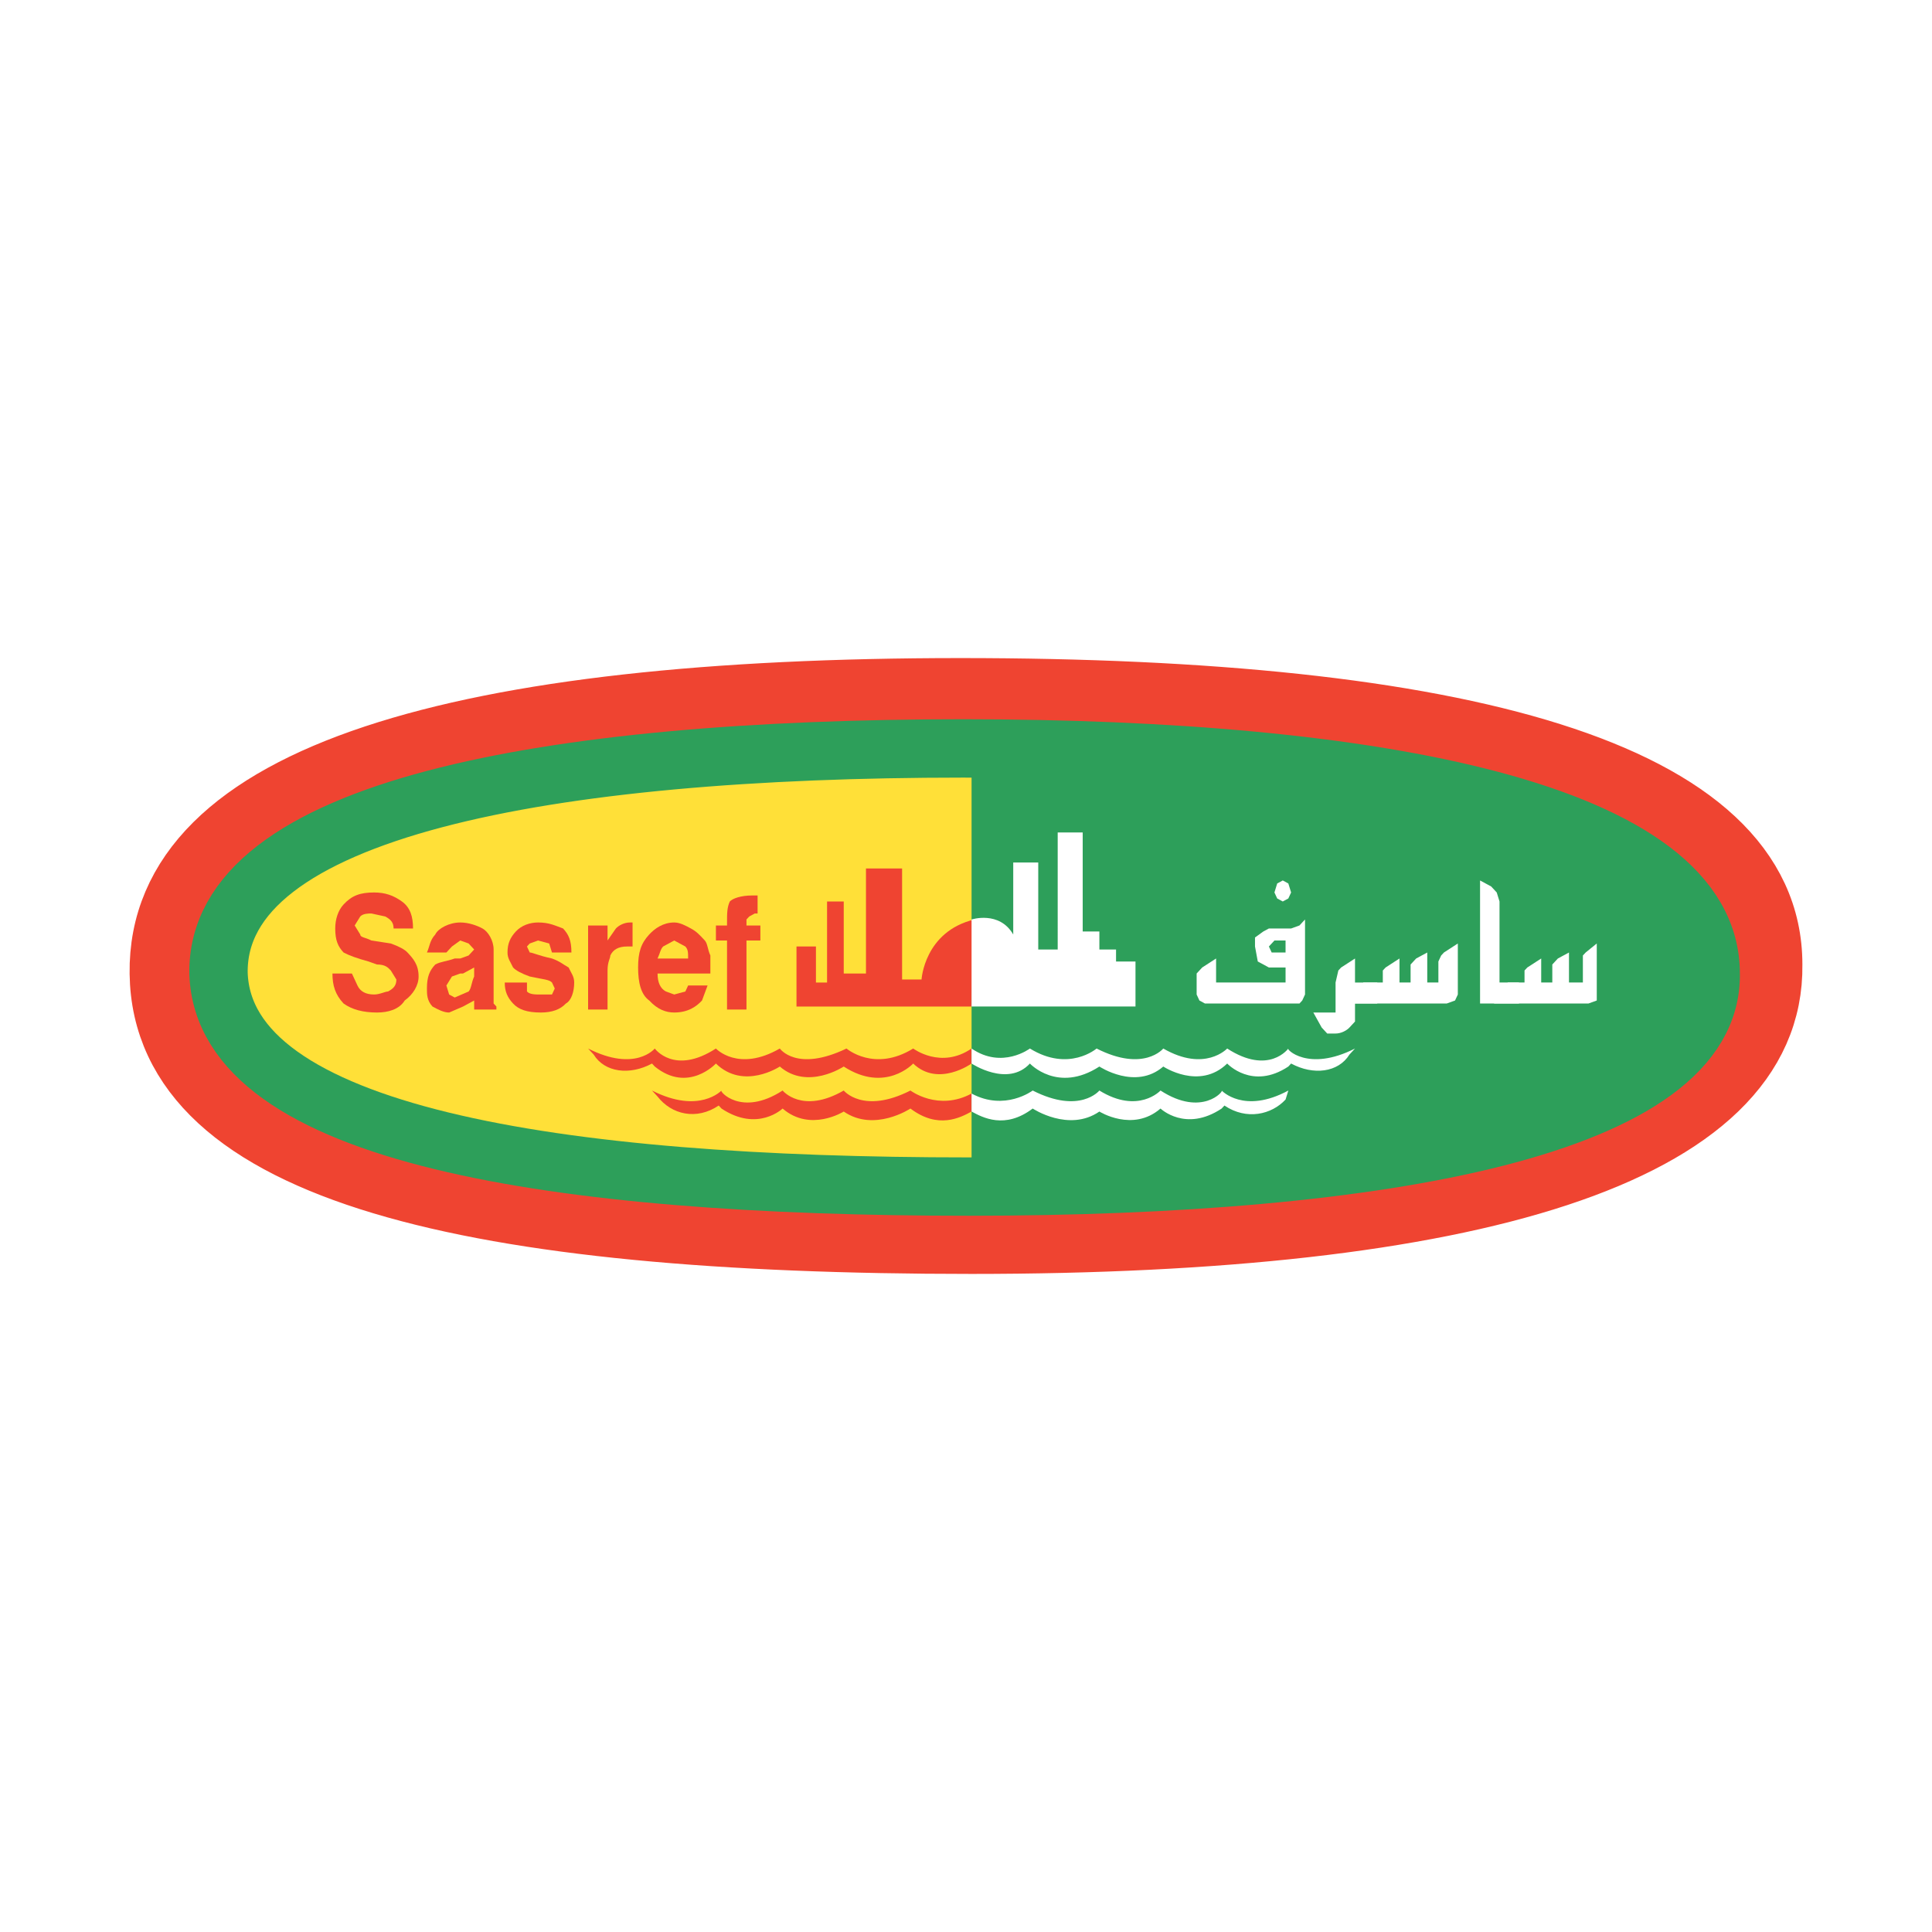
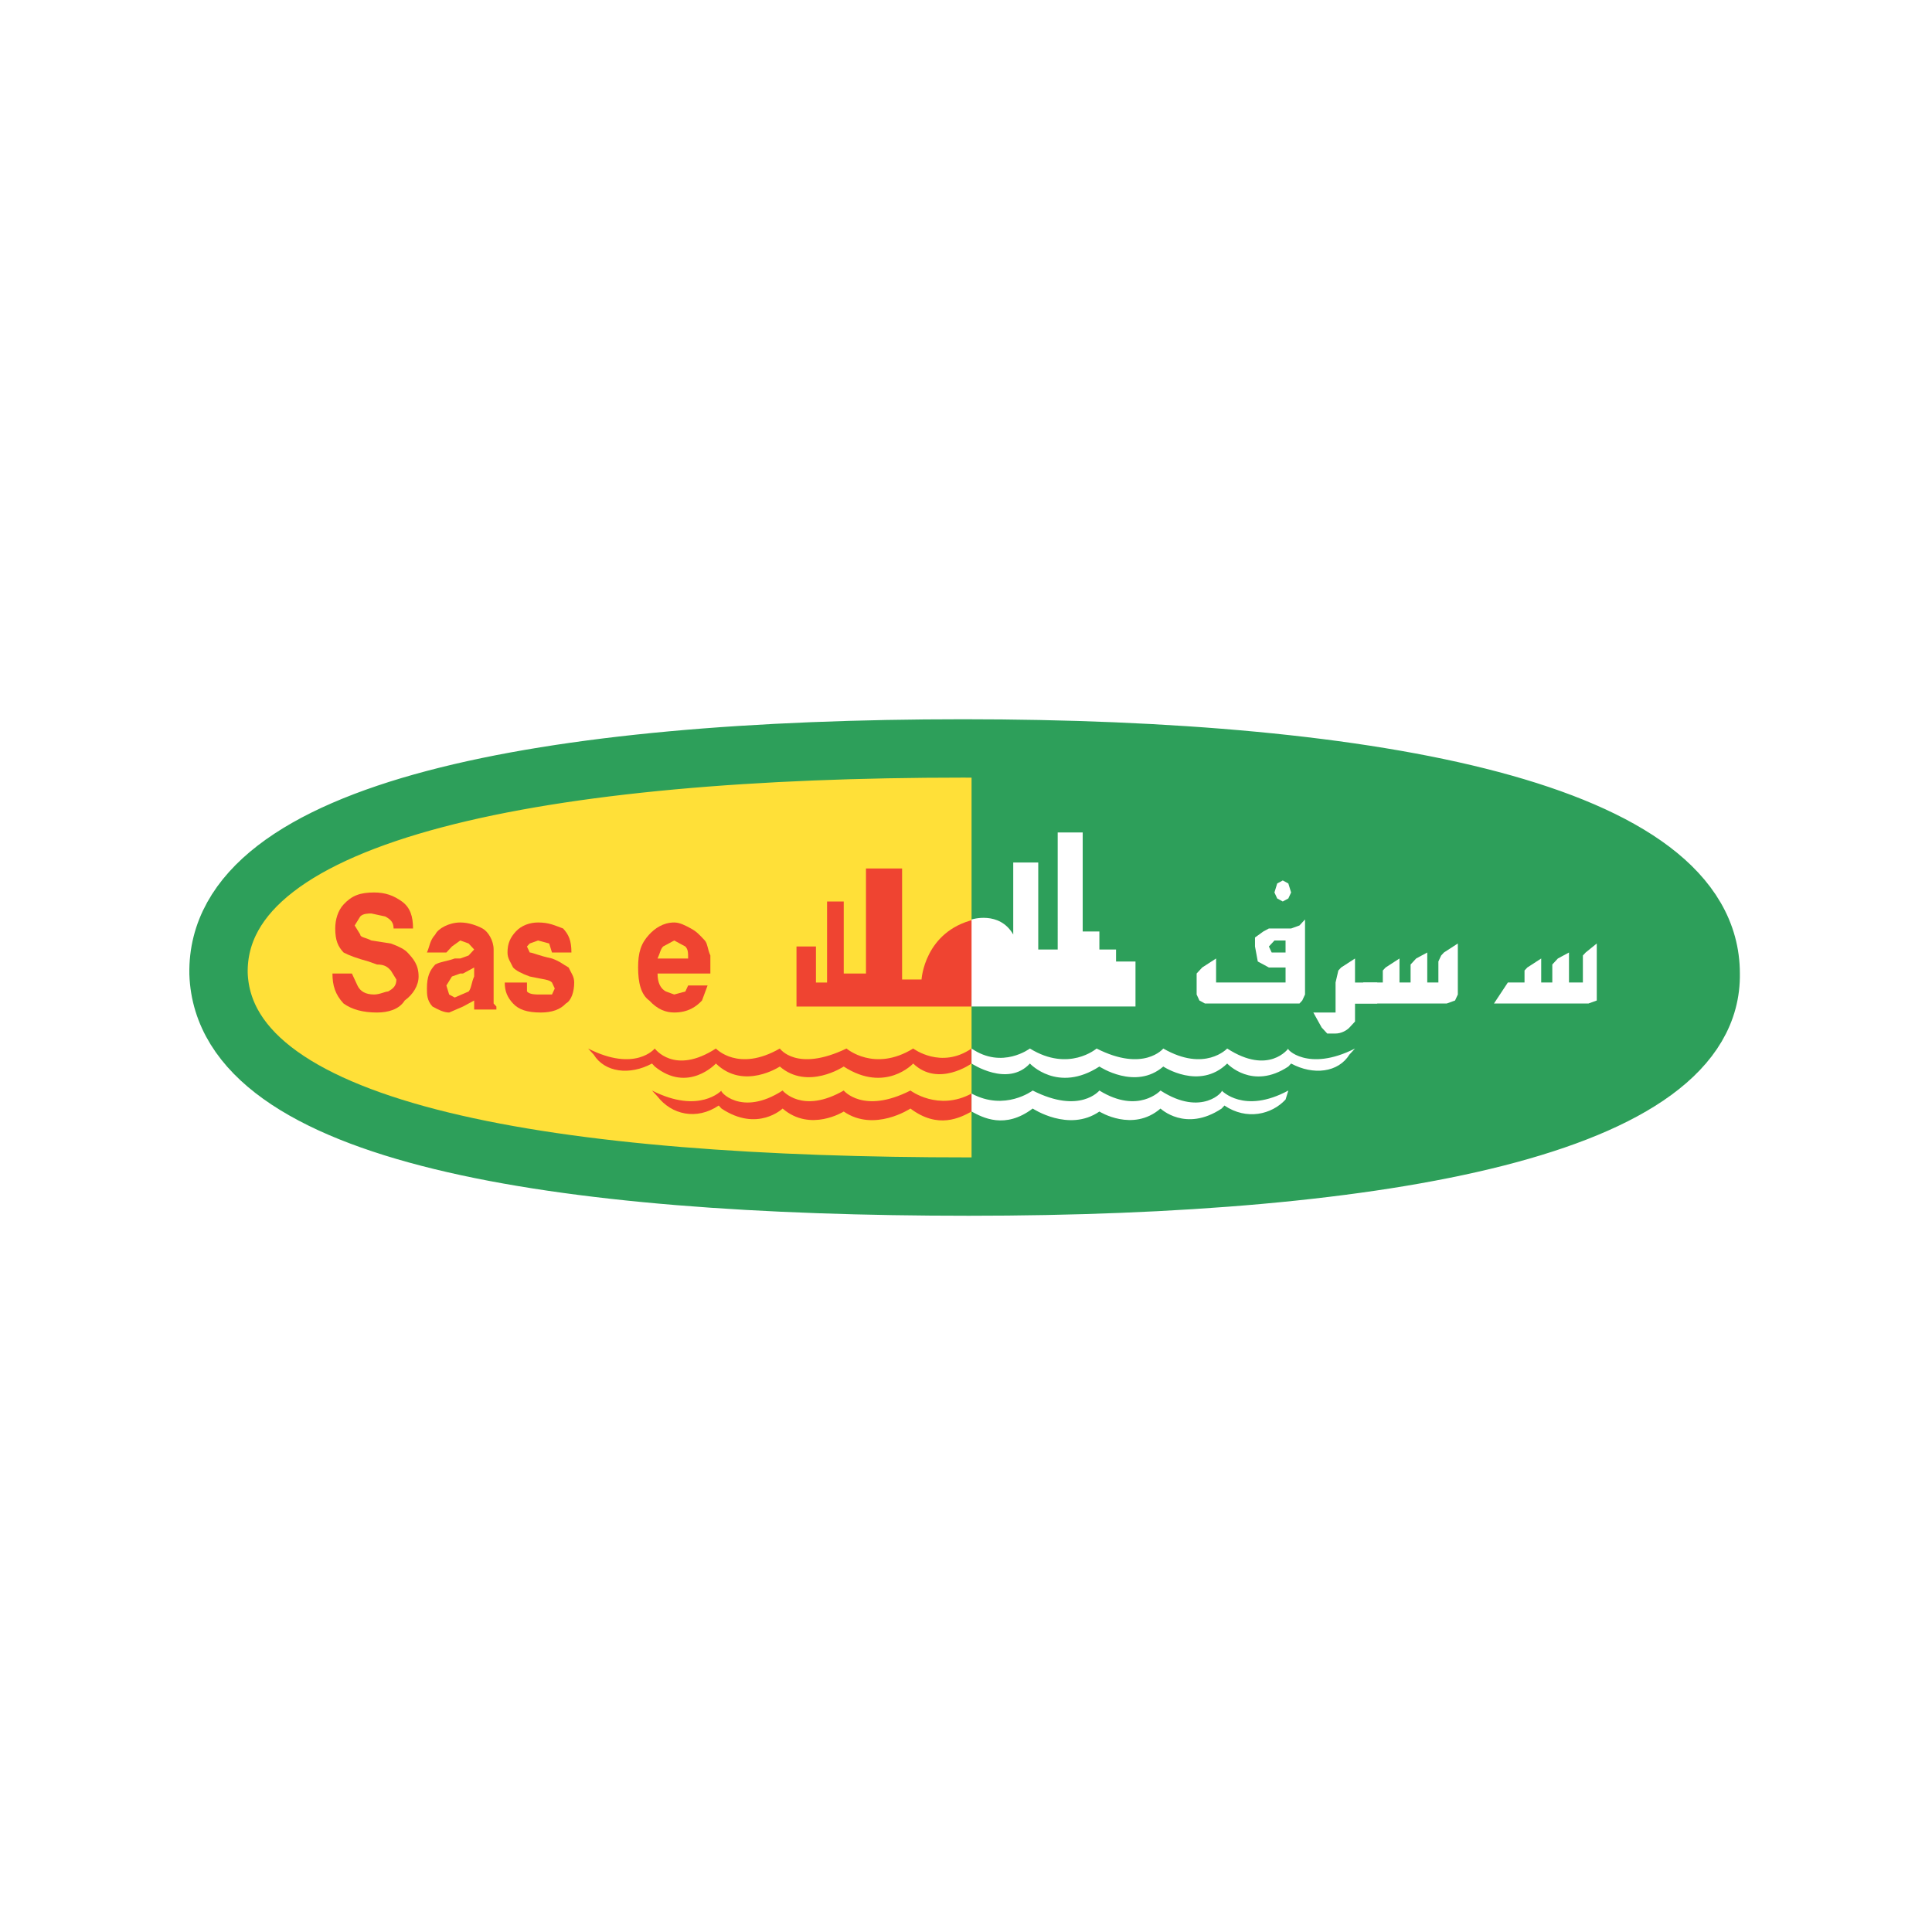
<svg xmlns="http://www.w3.org/2000/svg" version="1.0" id="Layer_1" x="0px" y="0px" width="192.756px" height="192.756px" viewBox="0 0 192.756 192.756" enable-background="new 0 0 192.756 192.756" xml:space="preserve">
  <g>
    <polygon fill-rule="evenodd" clip-rule="evenodd" fill="#FFFFFF" points="0,0 192.756,0 192.756,192.756 0,192.756 0,0  " />
    <path fill-rule="evenodd" clip-rule="evenodd" fill="#FFFFFF" d="M96.933,123.773c49.348,0,79.843-8.682,79.565-27.545   c0-19.162-31.327-27.246-80.674-27.246c-49.348,0-79.843,8.384-79.566,28.145C16.535,116.887,47.585,123.773,96.933,123.773   L96.933,123.773z" />
-     <path fill="none" stroke="#EF4431" stroke-width="6.653" stroke-miterlimit="2.613" d="M96.933,123.773   c49.348,0,79.843-8.682,79.565-27.545c0-19.162-31.327-27.246-80.674-27.246c-49.348,0-79.843,8.384-79.566,28.145   C16.535,116.887,47.585,123.773,96.933,123.773" />
    <path fill-rule="evenodd" clip-rule="evenodd" fill="#FFE038" d="M96.933,113.594V77.366V74.97   c-36.595,0-74.576,6.288-74.576,20.958c0.277,18.563,37.704,21.558,74.576,21.558V113.594L96.933,113.594z" />
    <path fill="none" stroke="#FFE038" stroke-width="0.706" stroke-miterlimit="2.613" d="M96.933,113.594V77.366V74.97   c-36.595,0-74.576,6.288-74.576,20.958c0.277,18.563,37.704,21.558,74.576,21.558V113.594" />
    <path fill-rule="evenodd" clip-rule="evenodd" fill="#2D9F5A" d="M96.933,113.893V75.569c36.595,0,73.744,6.587,74.021,20.659   c0.276,16.467-37.427,21.858-74.021,21.858V113.893L96.933,113.893z" />
    <path fill-rule="evenodd" clip-rule="evenodd" fill="#EF4431" d="M34.278,100.121c0.832,0.598,1.94,0.898,3.327,0.898   c1.109,0,2.218-0.301,2.772-1.199c0.832-0.598,1.386-1.496,1.386-2.395c0-1.198-0.554-1.796-1.109-2.395   c-0.277-0.3-0.832-0.599-1.663-0.898l-1.941-0.299c-0.554-0.299-1.109-0.299-1.109-0.599l-0.554-0.898l0.554-0.898   c0.277-0.3,0.832-0.3,1.109-0.3l1.386,0.3c0.555,0.299,0.832,0.599,0.832,1.198h1.94c0-1.198-0.277-2.096-1.109-2.695   c-0.832-0.599-1.664-0.898-2.772-0.898c-1.386,0-2.218,0.299-3.049,1.197c-0.555,0.599-0.832,1.497-0.832,2.396   c0,1.197,0.277,1.796,0.832,2.395c0.555,0.299,1.386,0.599,2.495,0.898l0.832,0.299c0.832,0,1.109,0.3,1.386,0.599l0.555,0.897   c0,0.6-0.277,0.898-0.832,1.197c-0.278,0-0.832,0.301-1.387,0.301c-0.831,0-1.386-0.301-1.663-0.898l-0.555-1.197h-1.94   C33.169,98.324,33.446,99.223,34.278,100.121L34.278,100.121z" />
    <path fill-rule="evenodd" clip-rule="evenodd" fill="#EF4431" d="M46.753,98.922l-1.386,0.6l-0.555-0.299l-0.277-0.898l0.554-0.898   l0.832-0.299h0.277l0.555-0.3l0.554-0.299v0.898C47.03,98.025,47.03,98.623,46.753,98.922L46.753,98.922z M43.427,96.228   c-0.555,0.599-0.832,1.198-0.832,2.395c0,0.6,0,1.197,0.554,1.797c0.555,0.299,1.109,0.6,1.664,0.6l1.386-0.6l1.109-0.6v0.301   v0.598h2.218v-0.299l-0.277-0.299v-0.6v-4.791c0-0.898-0.555-1.796-1.109-2.095c-0.555-0.3-1.386-0.599-2.218-0.599   c-1.109,0-2.218,0.599-2.495,1.198c-0.555,0.599-0.555,1.197-0.832,1.796h1.941l0.554-0.599l0.832-0.599l0.832,0.299l0.554,0.599   l-0.554,0.599l-0.832,0.299h-0.555C44.536,95.929,43.98,95.929,43.427,96.228L43.427,96.228z" />
    <path fill-rule="evenodd" clip-rule="evenodd" fill="#EF4431" d="M51.189,100.121c0.554,0.598,1.386,0.898,2.772,0.898   c1.109,0,1.94-0.301,2.495-0.898c0.555-0.301,0.832-1.199,0.832-2.096c0-0.6-0.277-0.898-0.555-1.498   c-0.554-0.3-0.832-0.599-1.663-0.898c-1.386-0.299-1.941-0.599-2.218-0.599l-0.277-0.599l0.277-0.299l0.832-0.299l1.109,0.299   l0.277,0.898h1.941c0-1.198-0.278-1.796-0.832-2.395c-0.832-0.3-1.386-0.599-2.495-0.599c-0.832,0-1.664,0.299-2.218,0.898   c-0.555,0.599-0.832,1.198-0.832,2.096c0,0.599,0.277,0.898,0.555,1.497c0.277,0.299,0.832,0.599,1.664,0.898   c1.386,0.299,1.94,0.299,2.218,0.6l0.277,0.598l-0.277,0.6h-1.109c-0.555,0-1.109,0-1.386-0.301v-0.896h-2.218   C50.357,98.922,50.634,99.521,51.189,100.121L51.189,100.121z" />
-     <path fill-rule="evenodd" clip-rule="evenodd" fill="#EF4431" d="M62.833,92.037h0.277v2.395h-0.277h-0.277   c-0.832,0-1.386,0.299-1.664,0.898c0,0.299-0.277,0.599-0.277,1.497v3.892h-1.94v-8.383h1.94v1.497l0.832-1.197   C61.724,92.336,62.278,92.037,62.833,92.037L62.833,92.037z" />
    <path fill-rule="evenodd" clip-rule="evenodd" fill="#EF4431" d="M68.377,94.432c0.277,0.299,0.277,0.599,0.277,1.198h-3.05   c0.277-0.599,0.277-0.898,0.555-1.198l1.109-0.599L68.377,94.432L68.377,94.432z M64.773,93.234   c-0.832,0.898-1.109,1.796-1.109,3.293c0,1.498,0.277,2.695,1.109,3.292c0.832,0.898,1.664,1.199,2.495,1.199   c1.386,0,2.218-0.6,2.772-1.199l0.555-1.496h-1.94l-0.277,0.598l-1.109,0.301l-0.832-0.301c-0.555-0.299-0.832-0.896-0.832-1.795   h5.268c0-0.599,0-1.198,0-1.797c-0.277-0.599-0.277-1.198-0.554-1.497c-0.555-0.599-0.832-0.898-1.387-1.197   c-0.554-0.3-1.108-0.599-1.663-0.599C66.16,92.037,65.328,92.636,64.773,93.234L64.773,93.234z" />
-     <path fill-rule="evenodd" clip-rule="evenodd" fill="#EF4431" d="M75.031,89.342h0.277h0.277v1.796h-0.277l-0.555,0.3l-0.277,0.299   v0.599h1.386v1.497h-1.386v6.886h-1.94v-6.886h-1.109v-1.497h1.109v-0.299c0-0.898,0-1.497,0.277-2.096   C73.09,89.641,73.922,89.342,75.031,89.342L75.031,89.342z" />
    <path fill-rule="evenodd" clip-rule="evenodd" fill="#EF4431" d="M79.466,100.42v-5.988h1.941v3.594h1.109v-8.084h1.664v7.186   h2.218v-10.48h3.604v11.078h1.94c0,0,0.278-4.79,5.268-5.988l-0.277,8.683H79.466L79.466,100.42z" />
    <path fill-rule="evenodd" clip-rule="evenodd" fill="#FFFFFF" d="M96.933,100.42v-8.683c0,0,2.772-0.898,4.158,1.498v-7.186h2.495   v8.683h1.941V83.055h2.494v9.88h1.664v1.796h1.663v1.198h1.94v4.491H96.933L96.933,100.42z" />
    <path fill-rule="evenodd" clip-rule="evenodd" fill="#EF4431" d="M65.051,106.109c-2.218,1.197-4.713,0.898-5.822-0.898l-0.555-0.6   c4.713,2.396,6.654,0,6.654,0s1.94,2.695,6.099,0c0,0,2.218,2.396,6.376,0c0,0,1.663,2.396,6.654,0c0,0,2.772,2.396,6.653,0   c0,0,2.772,2.096,5.822,0v1.498c0,0-3.327,2.395-5.822,0c0,0-2.772,2.994-6.931,0.299c0,0-3.604,2.395-6.376,0   c0,0-3.604,2.395-6.376-0.299c0,0-2.772,2.994-6.099,0.299L65.051,106.109L65.051,106.109z" />
    <path fill-rule="evenodd" clip-rule="evenodd" fill="#FFFFFF" d="M128.814,106.109c2.218,1.197,4.713,0.898,5.822-0.898l0.554-0.6   c-4.713,2.396-6.931,0-6.653,0c0,0-1.94,2.695-6.1,0c0,0-2.218,2.396-6.376,0c0,0-1.94,2.396-6.653,0c0,0-2.772,2.396-6.654,0   c0,0-2.771,2.096-5.821,0v1.498c0,0,3.604,2.395,5.821,0c0,0,2.773,2.994,6.932,0.299c0,0,3.604,2.395,6.376,0   c0,0,3.604,2.395,6.376-0.299c0,0,2.495,2.693,6.1,0.299L128.814,106.109L128.814,106.109z" />
    <path fill-rule="evenodd" clip-rule="evenodd" fill="#EF4431" d="M96.933,110.898v-1.795c-3.327,1.795-6.099-0.301-6.099-0.301   c-4.713,2.396-6.654,0-6.654,0c-4.158,2.396-6.099,0-6.099,0c-4.159,2.695-6.376,0-6.099,0c0,0-2.218,2.396-6.931,0l0.554,0.6   c1.387,1.797,3.882,2.395,6.1,0.898l0.277,0.299c3.604,2.396,6.099,0,6.099,0c2.772,2.396,6.099,0.299,6.099,0.299   c3.049,2.098,6.654-0.299,6.654-0.299C93.605,112.695,95.824,111.498,96.933,110.898L96.933,110.898L96.933,110.898z" />
    <path fill-rule="evenodd" clip-rule="evenodd" fill="#FFFFFF" d="M96.933,110.898v-1.795c3.326,1.795,6.099-0.301,6.099-0.301   c4.713,2.396,6.654,0,6.654,0c3.881,2.396,6.099,0,6.099,0c4.158,2.695,6.377,0,6.1,0c0,0,2.218,2.396,6.653,0l-0.277,0.898   c-1.386,1.498-3.881,2.096-6.099,0.6l-0.277,0.299c-3.604,2.396-6.1,0-6.1,0c-2.772,2.396-6.099,0.299-6.099,0.299   c-3.05,2.098-6.654-0.299-6.654-0.299C100.259,112.695,98.041,111.498,96.933,110.898L96.933,110.898L96.933,110.898z" />
    <path fill="none" stroke="#2D9F5A" stroke-width="5.822" stroke-miterlimit="2.613" d="M96.655,118.385   c41.308,0,74.299-5.988,74.021-21.258c0-16.168-33.545-22.456-74.576-22.456c-41.308,0-74.575,5.988-74.298,22.456   C22.357,113.295,55.625,118.385,96.655,118.385" />
    <path fill-rule="evenodd" clip-rule="evenodd" fill="#FFFFFF" d="M120.22,100.121l-0.554-0.301l-0.277-0.598v-1.498v-0.598   l0.554-0.599l1.387-0.898v2.396h6.931v-1.498h-1.663l-1.109-0.599l-0.277-1.497v-0.898l0.832-0.599l0.555-0.299h2.218l0.831-0.3   l0.555-0.599v6.886v0.6l-0.277,0.598l-0.277,0.301H120.22L120.22,100.121z M128.537,89.641l-0.555,0.3l-0.555-0.3l-0.276-0.599   l0.276-0.898l0.555-0.3l0.555,0.3l0.277,0.898L128.537,89.641L128.537,89.641z M128.26,95.031v-1.198h-1.108l-0.277,0.299   l-0.277,0.299l0.277,0.599h0.277H128.26L128.26,95.031z" />
    <path fill-rule="evenodd" clip-rule="evenodd" fill="#FFFFFF" d="M137.408,100.121h-2.218v0.898v0.898l-0.554,0.598   c-0.277,0.299-0.832,0.6-1.387,0.6h-0.832l-0.554-0.6l-0.832-1.496h2.218v-2.994l0.277-1.198l0.277-0.299l0,0l1.386-0.898v2.396   h2.218V100.121L137.408,100.121z" />
    <polygon fill-rule="evenodd" clip-rule="evenodd" fill="#FFFFFF" points="136.022,98.025 137.963,98.025 137.963,96.827    138.24,96.528 139.627,95.629 139.627,98.025 140.735,98.025 140.735,96.228 141.013,95.929 141.29,95.629 142.398,95.031    142.398,98.025 143.508,98.025 143.508,95.929 143.785,95.33 144.062,95.031 145.448,94.132 145.448,99.223 145.171,99.82    144.34,100.121 134.913,100.121 136.022,98.025  " />
-     <polygon fill-rule="evenodd" clip-rule="evenodd" fill="#FFFFFF" points="151.547,100.121 147.666,100.121 147.666,87.845    148.775,88.444 149.053,88.743 149.329,89.042 149.607,89.941 149.607,98.025 151.547,98.025 151.547,100.121  " />
    <polygon fill-rule="evenodd" clip-rule="evenodd" fill="#FFFFFF" points="150.438,98.025 152.102,98.025 152.102,96.827    152.379,96.528 153.766,95.629 153.766,98.025 154.874,98.025 154.874,96.228 155.151,95.929 155.429,95.629 156.538,95.031    156.538,98.025 157.924,98.025 157.924,95.33 158.201,95.031 159.31,94.132 159.31,99.223 159.31,99.82 158.479,100.121    149.053,100.121 150.438,98.025  " />
  </g>
</svg>